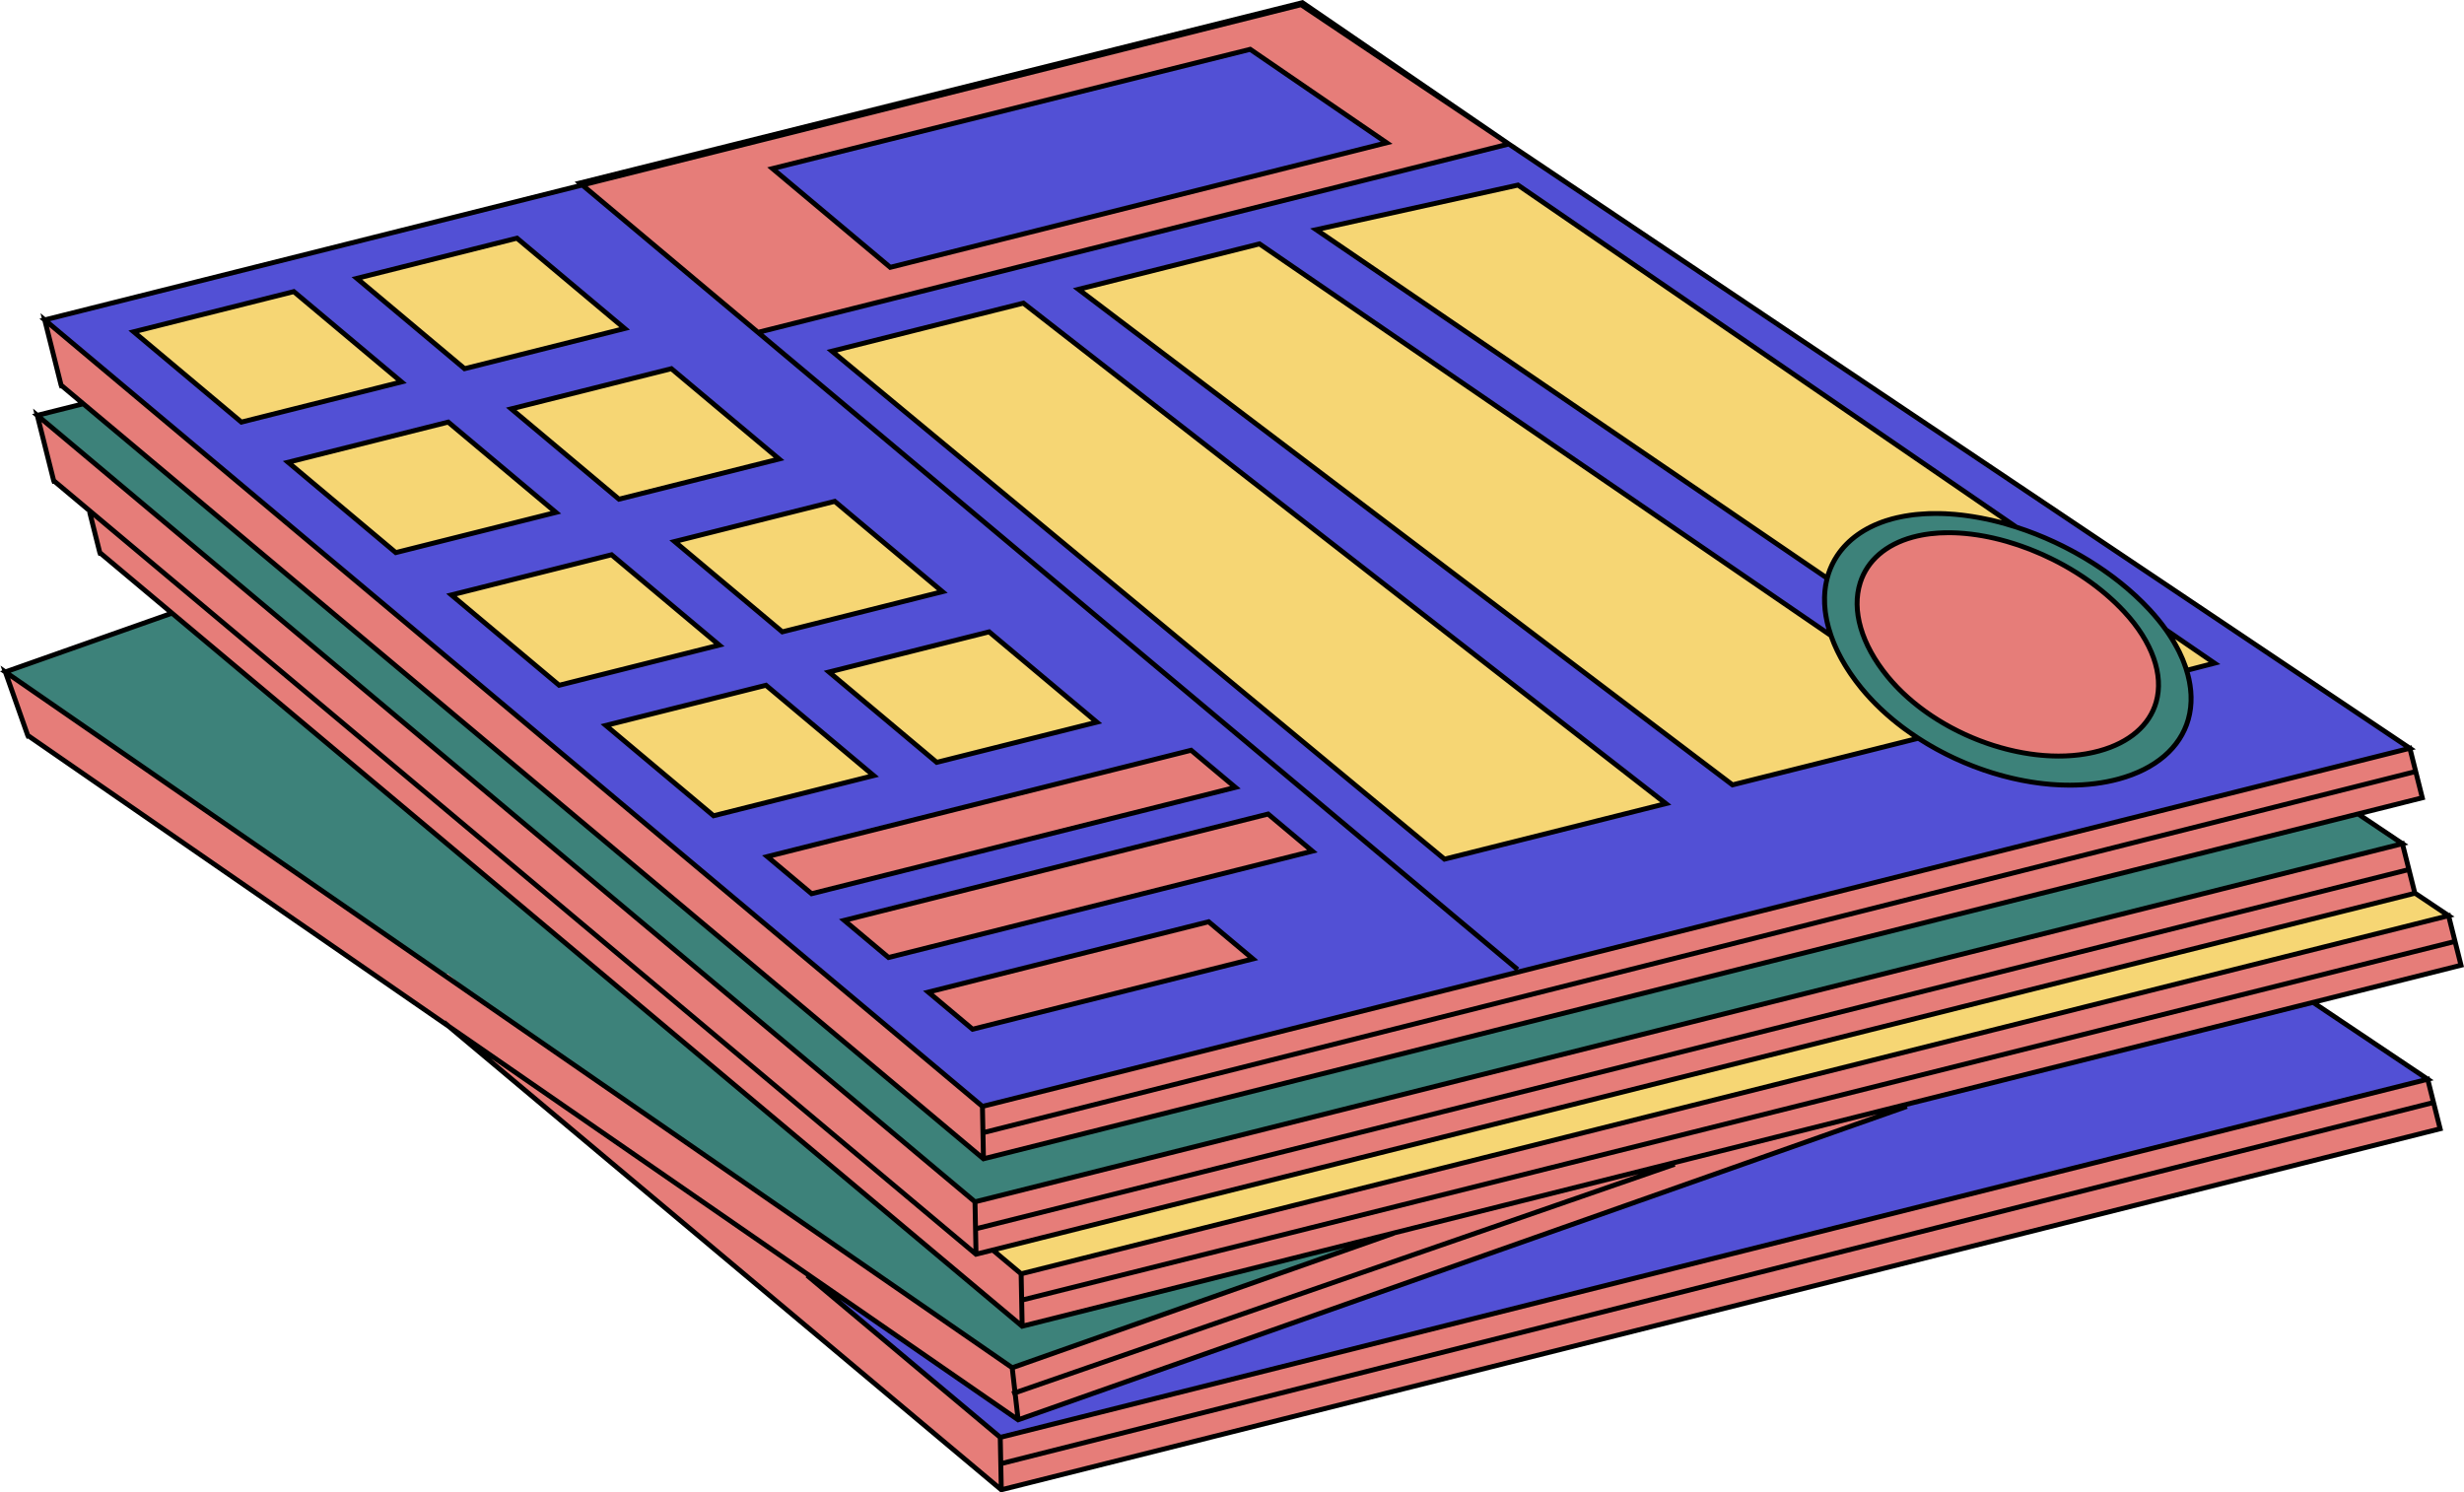
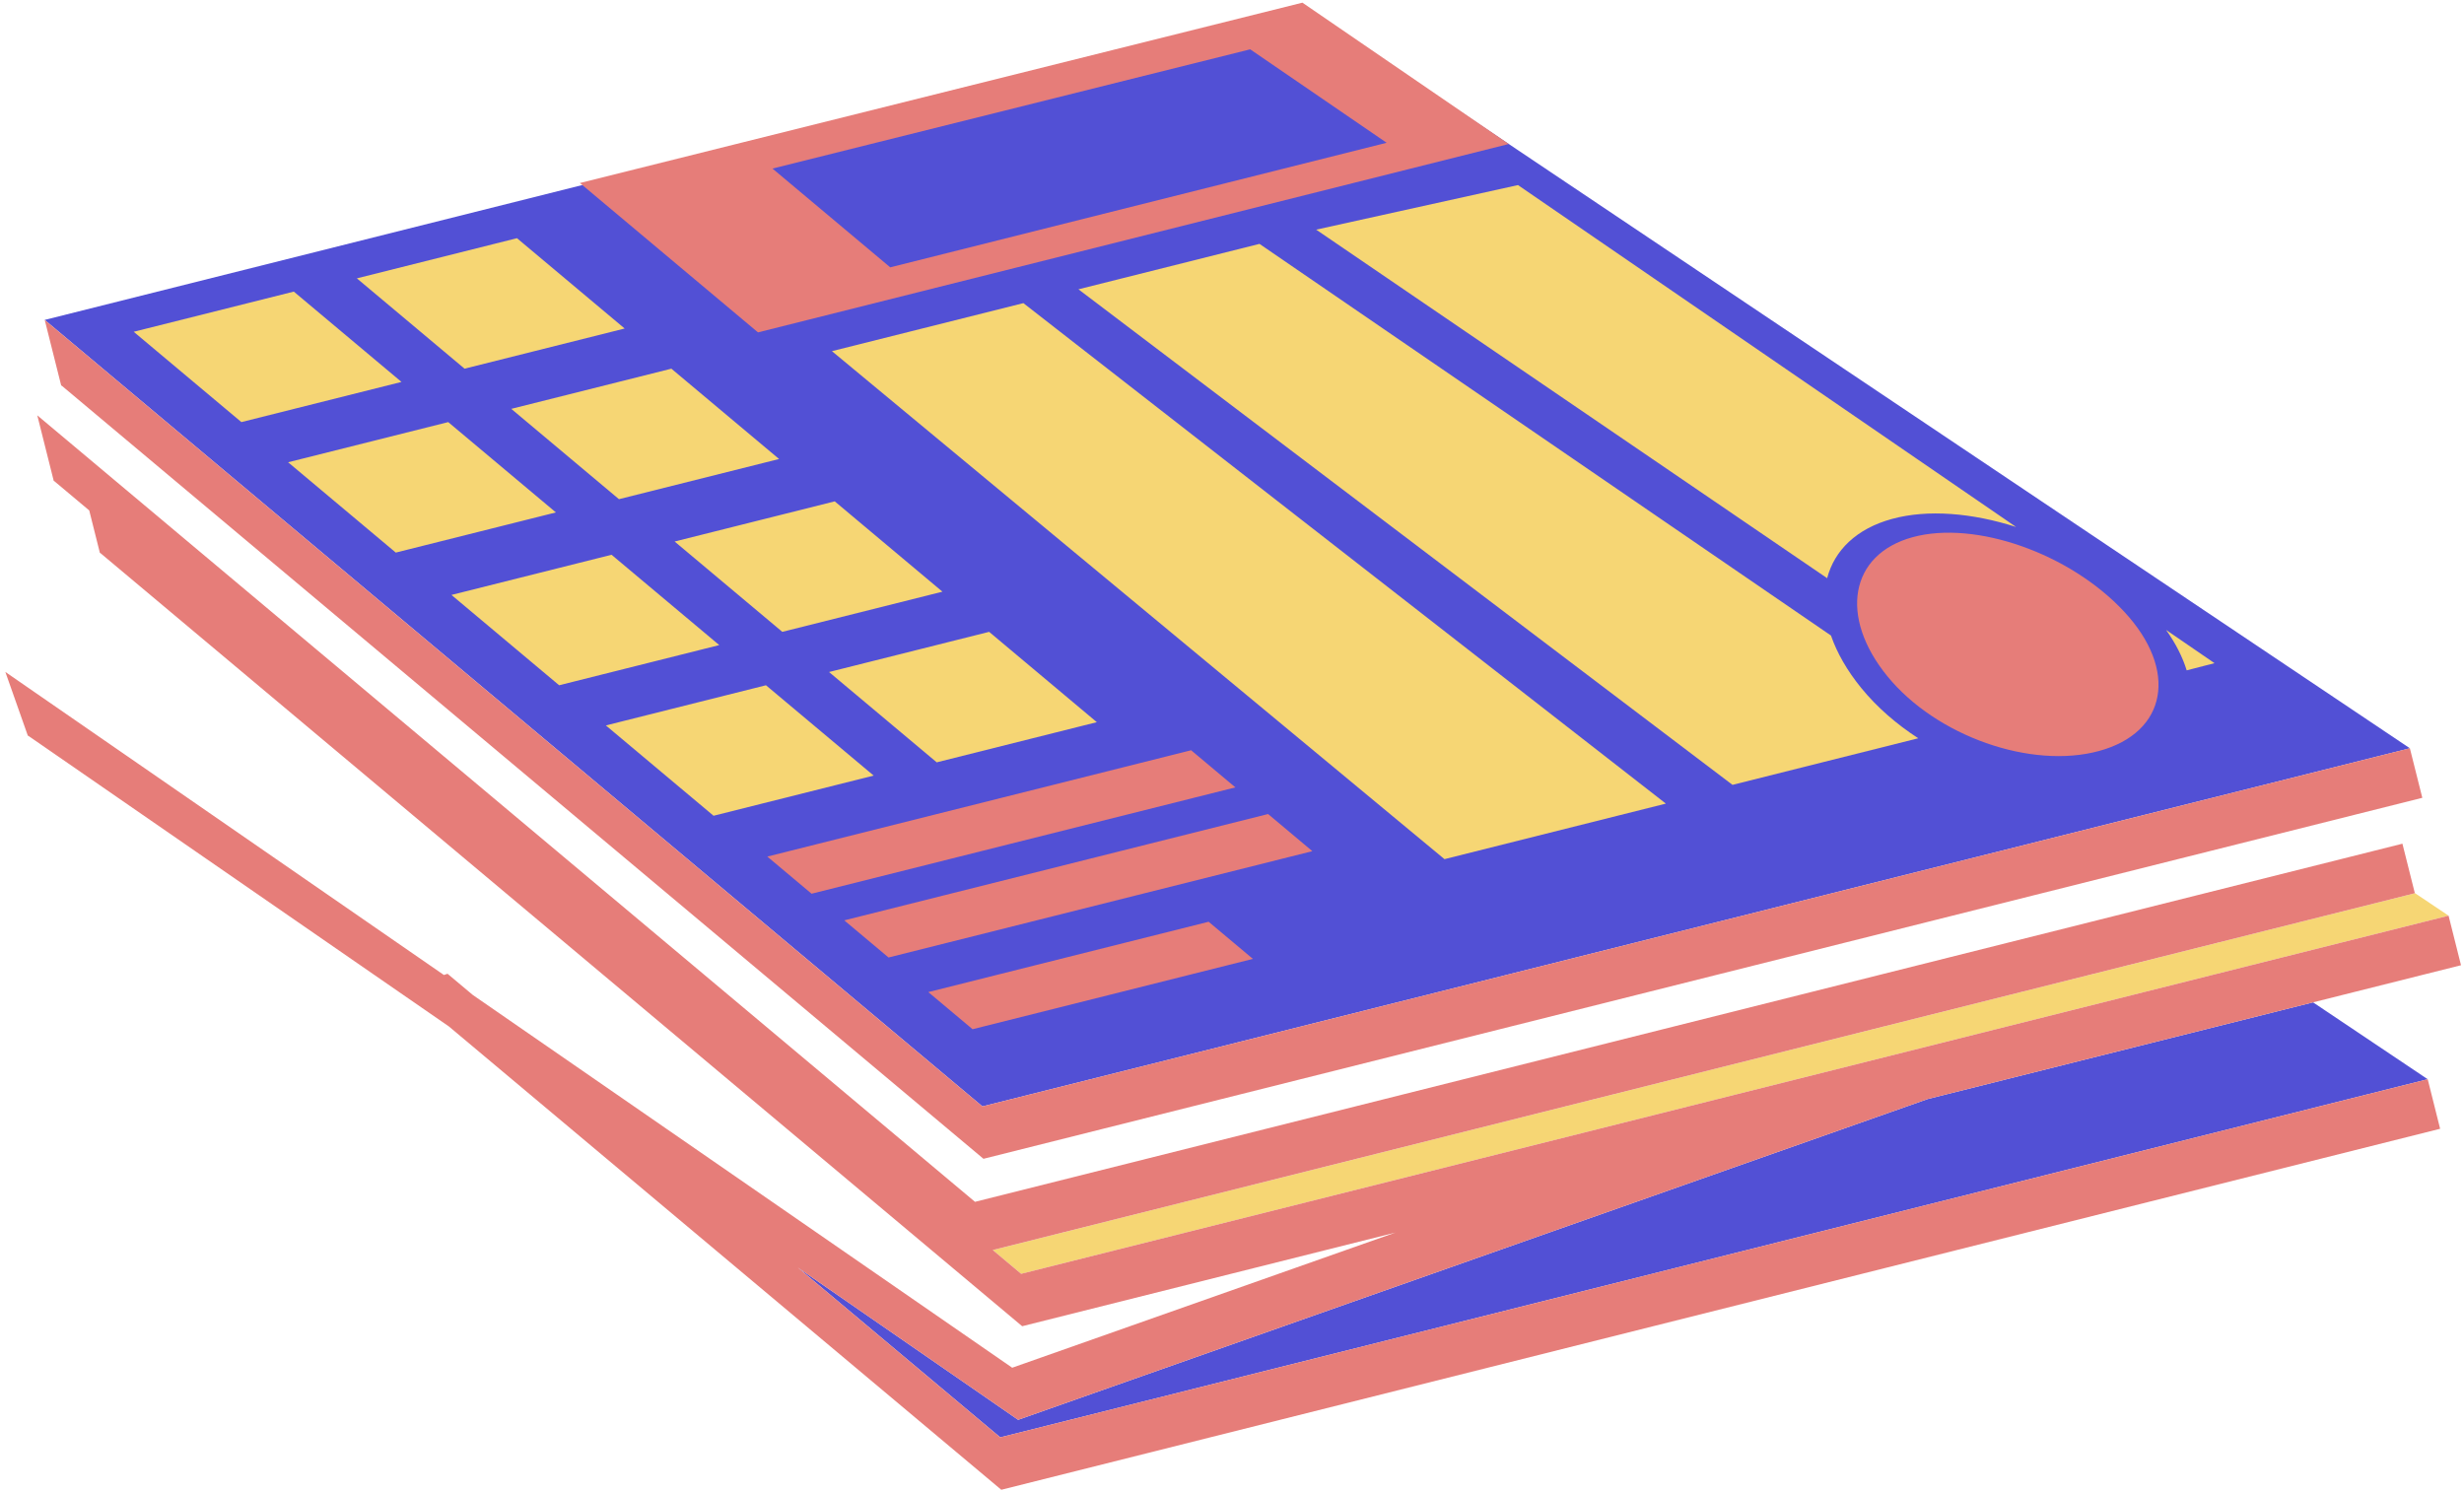
<svg xmlns="http://www.w3.org/2000/svg" height="302.9" preserveAspectRatio="xMidYMid meet" version="1.0" viewBox="0.0 0.0 500.0 302.9" width="500.0" zoomAndPan="magnify">
  <g id="change1_1">
    <path d="M199.356,224.542L9.075,64.925l254.938-63.97l225.002,150.905L199.356,224.542z M391.197,223.043 L206.601,288.15l-44.712-30.902l41.085,34.464l277.707-69.683l11.954-3l-23.263-15.602L391.197,223.043z" fill="#5250D5" />
  </g>
  <g id="change2_1">
    <path d="M293.117,174.364l-124.3-103.098l38.849-9.747L338.04,163.092L293.117,174.364z M158.75,128.233 l32.489-8.152l-21.853-18.331l-32.489,8.152L158.75,128.233z M383.932,105.314c7.27-1.986,16.283-1.221,25.184,1.638L308.033,37.562 l-40.952,9.047l103.69,70.736C372.241,111.701,376.699,107.29,383.932,105.314z M449.374,134.588l-9.829-6.747 c1.973,2.769,3.359,5.531,4.181,8.208L449.374,134.588z M389.254,149.832c-4.404-2.861-8.355-6.279-11.521-10.152 c-2.93-3.584-4.977-7.205-6.186-10.696l-115.97-79.488l-36.735,9.219l132.724,100.574L389.254,149.832z M125.602,101.308 l32.489-8.152l-21.853-18.331l-32.489,8.152L125.602,101.308z M59.619,59.18L27.13,67.333l21.853,18.331l32.489-8.152L59.619,59.18z M126.758,66.672L104.905,48.34l-32.489,8.152l21.853,18.331L126.758,66.672z M122.944,147.226l21.853,18.331l32.489-8.152 l-21.853-18.331L122.944,147.226z M200.719,128.233l-32.489,8.152l21.853,18.331l32.489-8.152L200.719,128.233z M90.952,85.664 l-32.489,8.152l21.853,18.332l32.489-8.152L90.952,85.664z M124.1,112.59l-32.489,8.152l21.853,18.331l32.489-8.152L124.1,112.59z M490.02,181.242l0.01,0.041l-288.573,72.41l5.755,4.828l289.661-72.683L490.02,181.242z" fill="#F6D674" />
  </g>
  <g id="change3_1">
-     <path d="M205.62,257.186l-3.058-2.565l1.771,1.486L205.62,257.186z M201.456,253.693l1.106,0.928L201.456,253.693 l247.762-62.17l-123.576,31.008L201.456,253.693z M34.907,124.441L1.086,136.37l24.06,16.629v0l64.933,44.878l0.149-0.051l0.586-0.2 l5.136,4.309l85.295,58.951L205.4,277.58l77.778-27.432l-75.754,19.009L34.907,124.441z M449.829,191.371L449.829,191.371 L449.829,191.371L449.829,191.371z M478.5,165.186l-278.932,69.991L16.904,81.95l-9.338,2.344L197.846,243.91l93.675-23.505 l184.032-46.178l11.954-3L478.5,165.186z M429.97,158.085c16.792-4.586,19.567-19.972,6.2-34.366 c-13.368-14.393-36.755-22.634-52.238-18.405s-18.258,19.615-6.2,34.366C389.791,154.431,413.179,162.671,429.97,158.085z" fill="#3D827A" />
-   </g>
+     </g>
  <g id="change4_1">
    <path d="M383.015,137.275c-9.913-12.127-7.631-24.776,5.097-28.252c12.729-3.476,31.955,3.298,42.945,15.131 c10.99,11.833,8.708,24.482-5.097,28.252C412.156,156.176,392.929,149.401,383.015,137.275z M197.356,208.88l56.885-14.274 l-8.983-7.536l-56.885,14.274L197.356,208.88z M153.814,67.457l-36.137-30.313L264.291,0.54l41.876,28.685L153.814,67.457z M156.755,34.212l23.893,20.043l100.733-25.278L253.694,10.01L156.755,34.212z M257.323,165.207l-86,21.58l8.983,7.536l86-21.58 L257.323,165.207z M480.68,222.029l-277.707,69.683l-41.085-34.464l44.712,30.902l184.596-65.107l108.198-27.15l-2.523-10.056 l-289.661,72.683l-5.755-4.828l248.373-62.323l-0.001,0l38.435-9.644l1.767-0.443l-0.01-0.041l-2.513-10.015l-11.954,3 L197.846,243.91L7.566,84.293l3.324,13.246l0.024,0.098l0.071-0.018l7.123,5.975l2.146,8.555l0.025,0.098l0.071-0.018 l187.073,156.927l75.756-19.009l-77.78,27.433l-109.45-75.646l-5.137-4.309l-0.734,0.251l-64.933-44.878l0.001,0.001L1.086,136.37 l4.543,12.879l0.033,0.095l0.069-0.024l85.356,58.993l112.099,94.034l291.972-73.263l-2.523-10.056L480.68,222.029z M12.424,78.268 l0.071-0.018l187.073,156.927l291.972-73.263l-2.523-10.056l-11.954,3l-277.707,69.684L9.075,64.925l3.324,13.246L12.424,78.268z M155.706,173.843l8.983,7.536l86-21.58l-8.983-7.535L155.706,173.843z" fill="#E67D79" />
  </g>
  <g id="change5_1">
-     <path d="M500,196.255l-2.523-10.056l0.604-0.152l-0.772-0.518l-0.074-0.297l-0.268,0.067l-6.51-4.365l-2.345-9.346l0.604-0.152 l-0.772-0.518l-0.074-0.297l-0.268,0.067l-7.893-5.293l11.953-2.999l0.482-0.122l-2.522-10.054l0.604-0.152l-0.772-0.518 l-0.075-0.297l-0.268,0.067L306.6,28.916L264.573,0.128L264.388,0L117.557,36.658l-0.952,0.238l0.488,0.41L9.2,64.379l-0.982-0.824 l0.253,1.007l-0.464,0.117l0.625,0.524l3.284,13.088l0.216,0.562l0.237-0.058l3.468,2.909l-8.145,2.045l-0.983-0.824l0.253,1.008 l-0.464,0.116l0.625,0.524l3.284,13.088l0.216,0.562l0.236-0.058l6.962,5.84l-0.117,0.029l2.069,8.243l0.219,0.558l0.232-0.058 l13.693,11.487L1.161,135.815l-1.055-0.729l0.345,0.98L0,136.225l0.67,0.463l4.487,12.725l0.267,0.544l0.232-0.082l85.128,58.835 l112.081,94.019l0.195,0.164l292.219-73.324l0.483-0.122l-2.523-10.056l0.604-0.152l-0.772-0.518l-0.075-0.297l-0.268,0.067 l-22.149-14.853l28.938-7.261L500,196.255z M497.578,190.698l-289.774,72.532l-0.086-4.322l288.792-72.465L497.578,190.698z M495.663,185.627l-288.326,72.348l-4.813-4.037l287.449-72.128L495.663,185.627z M489.426,180.921l-290.881,72.99l-0.083-4.127 l289.999-72.708L489.426,180.921z M488.218,176.108l-289.776,72.653l-0.089-4.464l288.792-72.465L488.218,176.108z M489.839,157.183 l1.096,4.369l-290.881,72.99l-0.085-4.27L489.839,157.183z M489.596,156.217L199.948,229.25l-0.086-4.322l288.793-72.464 L489.596,156.217z M307.941,196.781l0.338-0.403L154.886,67.703l151.19-37.939l181.732,121.885L307.941,196.781z M263.92,1.491 l41.036,27.522l-151.02,37.894l-34.702-29.111L263.92,1.491z M118.036,38.097l189.339,158.826l-107.893,27.073L10.144,65.17 L118.036,38.097z M12.843,77.892l-2.91-11.597l188.929,158.482l0.186,9.313L12.843,77.892z M16.78,82.495l182.468,153.063 l0.195,0.163l278.965-69.999l7.891,5.293l-288.327,72.348L8.635,84.539L16.78,82.495z M11.334,97.261l-2.91-11.597l188.928,158.482 l0.186,9.313L11.334,97.261z M20.698,111.872l-1.733-6.908l178.773,149.964l0.194,0.163l3.398-0.853l5.387,4.519l0.185,9.313 L20.698,111.872z M34.805,125.006l172.298,144.532l0.194,0.163l65.643-16.471l-67.467,23.795L2.172,136.515L34.805,125.006z M283.014,250.702l49.521-12.426L206.403,281.99l-0.462-4.071l74.245-26.186v0l2.839-1.001L283.014,250.702z M339.877,236.434 l41.083-10.309l-173.934,61.345l-0.507-4.466l133.468-46.255L339.877,236.434z M90.399,207.086l-0.078,0.092L6.045,148.932 l-3.978-11.278L204.93,277.861l0.507,4.463l-0.201,0.07l0.31,0.894l0.435,3.828L91.385,207.914L90.399,207.086z M99.587,214.793 l64.034,44.256l-0.148,0.177l39.007,32.722l0.186,9.313L99.587,214.793z M493.457,224.353l1.097,4.37l-290.882,72.99l-0.085-4.27 L493.457,224.353z M493.215,223.387L203.566,296.42l-0.086-4.322l288.793-72.464L493.215,223.387z M491.426,218.818l-288.327,72.348 l-32.71-27.439l35.929,24.832l0.209,0.145l180.586-63.692l-0.139-0.396l82.304-20.652L491.426,218.818z M207.909,268.521 l-0.085-4.269l289.997-72.587l0.97,3.866L207.909,268.521z M91.078,85.117L57.391,93.57l22.799,19.124l33.688-8.453L91.078,85.117z M59.535,94.062l31.291-7.852l20.906,17.538l-31.291,7.852L59.535,94.062z M59.744,58.634l-33.687,8.453l22.799,19.124l33.688-8.453 L59.744,58.634z M28.202,67.579l31.29-7.852L80.4,77.266l-31.291,7.852L28.202,67.579z M155.559,138.526l-33.688,8.453 l22.799,19.125l33.688-8.453L155.559,138.526z M124.016,147.472l31.291-7.852l20.907,17.539l-31.292,7.852L124.016,147.472z M251.762,160.045l-9.93-8.328l-86.248,21.641l-0.95,0.239l9.929,8.329l86.249-21.642L251.762,160.045z M164.815,180.832 l-8.036-6.743l84.802-21.278l8.037,6.742L164.815,180.832z M124.226,112.043l-33.688,8.453l22.8,19.124l33.687-8.453 L124.226,112.043z M92.683,120.988l31.291-7.852l20.906,17.538l-31.29,7.852L92.683,120.988z M207.781,60.976l-40.042,10.046 l125.059,103.728l0.195,0.162l46.164-11.584L207.973,61.125L207.781,60.976z M293.24,173.817L169.895,71.512l37.655-9.448 l129.374,100.793L293.24,173.817z M189.957,155.264l33.688-8.453l-22.799-19.124l-33.688,8.453L189.957,155.264z M221.5,146.318 l-31.291,7.852l-20.907-17.538l31.292-7.852L221.5,146.318z M158.623,128.78l33.688-8.453l-22.8-19.125l-33.688,8.453 L158.623,128.78z M190.167,119.835l-31.292,7.852l-20.906-17.539l31.291-7.852L190.167,119.835z M265.844,46.371l104.361,71.193 c-0.753,3.166-0.596,6.624,0.425,10.186L255.86,49.084l-0.186-0.128l-37.965,9.527l133.555,101.204l0.19,0.145l37.736-9.469 c9.281,5.965,20.535,9.482,30.812,9.481c3.521,0,6.93-0.412,10.1-1.277c7.613-2.08,12.735-6.483,14.423-12.401 c0.868-3.041,0.784-6.356-0.182-9.761l6.22-1.608l-10.687-7.335c-0.983-1.375-2.093-2.741-3.34-4.083 c-7.099-7.644-17.034-13.567-27.131-16.835L308.317,37.15l-0.179-0.123L265.844,46.371z M351.677,158.746l-131.702-99.8l35.506-8.91 l115.646,79.266c0.049,0.139,0.109,0.28,0.161,0.419c0.126,0.339,0.253,0.678,0.393,1.017c0.068,0.164,0.145,0.328,0.216,0.493 c0.144,0.33,0.29,0.66,0.446,0.99c0.074,0.155,0.153,0.31,0.23,0.464c0.17,0.342,0.345,0.684,0.529,1.025 c0.079,0.147,0.161,0.293,0.243,0.44c0.196,0.351,0.399,0.701,0.609,1.05c0.085,0.141,0.171,0.282,0.259,0.423 c0.221,0.356,0.451,0.71,0.688,1.064c0.091,0.136,0.18,0.273,0.273,0.409c0.252,0.367,0.515,0.733,0.784,1.098 c0.089,0.121,0.173,0.242,0.264,0.363c0.362,0.481,0.734,0.96,1.125,1.437c0.564,0.691,1.163,1.366,1.779,2.032 c0.089,0.096,0.176,0.194,0.267,0.289c0.606,0.645,1.238,1.277,1.893,1.898c0.083,0.079,0.167,0.156,0.25,0.234 c1.36,1.272,2.818,2.49,4.371,3.651c0.068,0.051,0.134,0.102,0.203,0.152c0.628,0.465,1.267,0.925,1.925,1.371L351.677,158.746z M448.186,134.379l-4.127,1.066c-0.04-0.122-0.091-0.244-0.133-0.365c-0.019-0.055-0.041-0.11-0.06-0.165 c-0.155-0.436-0.322-0.873-0.505-1.31c-0.016-0.038-0.033-0.075-0.049-0.113c-0.192-0.453-0.398-0.905-0.619-1.358 c-0.015-0.031-0.031-0.062-0.046-0.093c-0.225-0.454-0.462-0.908-0.716-1.361c-0.024-0.043-0.05-0.087-0.074-0.13 c-0.16-0.283-0.314-0.567-0.486-0.85L448.186,134.379z M407.029,106.843c10.625,3.043,21.295,9.161,28.775,17.216 c1.27,1.367,2.4,2.757,3.389,4.155c0.386,0.544,0.741,1.091,1.083,1.638c0.154,0.247,0.299,0.493,0.444,0.74 c0.206,0.35,0.401,0.701,0.589,1.051c0.131,0.246,0.268,0.491,0.391,0.737c0.262,0.526,0.504,1.053,0.725,1.579 c0.098,0.232,0.182,0.464,0.271,0.696c0.144,0.373,0.278,0.745,0.401,1.117c1.168,3.545,1.358,6.993,0.466,10.12 c-1.588,5.568-6.462,9.728-13.725,11.711c-12.282,3.352-28.175-0.262-40.443-8.278c-0.448-0.292-0.888-0.59-1.322-0.892 c-0.104-0.073-0.21-0.144-0.314-0.218c-0.416-0.293-0.823-0.591-1.226-0.892c-0.122-0.091-0.246-0.18-0.366-0.272 c-0.366-0.278-0.722-0.561-1.076-0.845c-0.15-0.121-0.303-0.239-0.452-0.361c-0.314-0.258-0.619-0.521-0.924-0.783 c-0.175-0.151-0.353-0.299-0.525-0.451c-0.273-0.242-0.537-0.489-0.803-0.736c-0.19-0.176-0.384-0.349-0.571-0.528 c-0.254-0.243-0.498-0.492-0.745-0.739c-0.185-0.185-0.374-0.366-0.554-0.553c-0.275-0.285-0.54-0.577-0.806-0.867 c-0.141-0.154-0.287-0.304-0.425-0.459c-0.4-0.45-0.79-0.905-1.167-1.366c-0.378-0.463-0.741-0.928-1.092-1.395 c-0.095-0.127-0.184-0.254-0.276-0.381c-0.252-0.344-0.501-0.688-0.738-1.033c-0.101-0.146-0.195-0.292-0.292-0.438 c-0.217-0.325-0.429-0.649-0.632-0.975c-0.101-0.162-0.198-0.324-0.295-0.486c-0.184-0.305-0.363-0.61-0.534-0.916 c-0.102-0.182-0.202-0.364-0.3-0.546c-0.148-0.275-0.291-0.551-0.429-0.826c-0.106-0.213-0.212-0.425-0.313-0.638 c-0.109-0.231-0.212-0.462-0.314-0.693c-0.112-0.252-0.225-0.505-0.328-0.757c-0.07-0.171-0.134-0.342-0.2-0.512 c-0.118-0.305-0.237-0.61-0.343-0.914c-1.457-4.181-1.699-8.233-0.641-11.835c0.049-0.168,0.095-0.337,0.15-0.502 c0.039-0.117,0.083-0.232,0.125-0.348c0.077-0.214,0.155-0.427,0.242-0.636c0.054-0.13,0.112-0.256,0.169-0.384 c0.083-0.186,0.167-0.371,0.258-0.552c0.074-0.147,0.151-0.292,0.23-0.436c0.083-0.153,0.166-0.305,0.254-0.455 c0.097-0.165,0.199-0.327,0.303-0.488c0.078-0.121,0.157-0.242,0.238-0.361c0.123-0.179,0.25-0.356,0.382-0.53 c0.07-0.094,0.142-0.187,0.214-0.279c0.15-0.189,0.304-0.376,0.464-0.558c0.062-0.072,0.125-0.143,0.19-0.213 c0.176-0.194,0.356-0.385,0.543-0.572c0.055-0.055,0.111-0.108,0.167-0.162c0.201-0.194,0.406-0.385,0.619-0.571 c0.049-0.043,0.1-0.085,0.15-0.128c0.223-0.19,0.45-0.376,0.686-0.556c0.048-0.037,0.097-0.072,0.146-0.108 c0.241-0.18,0.486-0.357,0.74-0.527c0.052-0.035,0.105-0.068,0.158-0.103c0.253-0.167,0.511-0.329,0.776-0.486 c0.064-0.038,0.131-0.073,0.196-0.111c0.258-0.148,0.52-0.294,0.79-0.433c0.086-0.044,0.176-0.085,0.264-0.129 c0.254-0.127,0.51-0.252,0.774-0.37c0.124-0.055,0.253-0.106,0.379-0.16c0.235-0.1,0.469-0.201,0.711-0.294 c0.191-0.074,0.391-0.141,0.586-0.21c0.188-0.067,0.371-0.137,0.562-0.199c0.395-0.129,0.796-0.25,1.208-0.363 c0.598-0.163,1.212-0.301,1.833-0.427c0.154-0.031,0.309-0.062,0.464-0.091c0.608-0.113,1.224-0.213,1.852-0.292 c0.117-0.015,0.237-0.024,0.355-0.038c0.535-0.062,1.078-0.11,1.626-0.147c0.191-0.013,0.381-0.027,0.573-0.037 c0.633-0.033,1.272-0.053,1.919-0.056c0.137,0,0.277,0.004,0.415,0.005c0.755,0.005,1.518,0.028,2.29,0.074 c0.078,0.005,0.155,0.006,0.234,0.011c0.821,0.053,1.652,0.134,2.488,0.233c0.141,0.017,0.281,0.031,0.422,0.049 c0.829,0.105,1.665,0.231,2.503,0.378c0.131,0.023,0.262,0.047,0.393,0.071c0.872,0.16,1.748,0.337,2.626,0.541 c0.044,0.01,0.089,0.022,0.133,0.032c0.906,0.212,1.813,0.448,2.722,0.706C406.952,106.822,406.99,106.832,407.029,106.843z M406.241,105.585c-1.391-0.372-2.764-0.668-4.128-0.93c-0.12-0.023-0.239-0.043-0.359-0.066c-0.935-0.173-1.861-0.321-2.779-0.442 c-0.291-0.039-0.581-0.076-0.871-0.109c-0.471-0.054-0.94-0.107-1.405-0.147c-0.641-0.056-1.276-0.095-1.908-0.125 c-0.344-0.015-0.685-0.026-1.025-0.033c-0.69-0.016-1.375-0.021-2.051-0.003c-0.206,0.006-0.408,0.018-0.613,0.027 c-0.646,0.027-1.285,0.07-1.916,0.129c-0.187,0.017-0.375,0.032-0.56,0.052c-0.736,0.08-1.458,0.184-2.169,0.309 c-0.164,0.029-0.325,0.061-0.488,0.093c-0.736,0.142-1.463,0.3-2.169,0.492c-0.424,0.116-0.84,0.24-1.248,0.374 c-4.469,1.458-7.917,3.938-10.108,7.209c-0.014,0.02-0.028,0.039-0.042,0.059c-0.153,0.231-0.296,0.468-0.436,0.706 c-0.048,0.081-0.1,0.16-0.146,0.242c-0.106,0.188-0.203,0.382-0.302,0.574c-0.07,0.137-0.144,0.272-0.21,0.412 c-0.073,0.153-0.137,0.311-0.205,0.467c-0.08,0.184-0.162,0.366-0.235,0.553c-0.051,0.131-0.095,0.266-0.143,0.399 c-0.064,0.179-0.134,0.356-0.193,0.538c-0.01,0.032-0.017,0.065-0.027,0.098c-0.008,0.026-0.019,0.052-0.027,0.078L268.319,46.848 l39.61-8.75L406.241,105.585z M127.83,66.918l-22.799-19.125l-33.688,8.453l22.8,19.125L127.83,66.918z M104.78,48.887 l20.906,17.539l-31.291,7.852L73.488,56.738L104.78,48.887z M282.58,29.19L253.976,9.598L253.79,9.47l-97.156,24.257l-0.952,0.238 l24.841,20.836L282.58,29.19z M253.597,10.55l26.587,18.211l-99.409,24.946l-22.946-19.248L253.597,10.55z M245.383,186.523 L187.3,201.099l9.93,8.328l58.084-14.574L245.383,186.523z M189.445,201.591l55.687-13.974l8.038,6.743l-55.688,13.973 L189.445,201.591z M267.378,172.989l-9.929-8.329L171.2,186.302l-0.95,0.239l9.93,8.328l86.248-21.641L267.378,172.989z M180.432,193.775l-8.037-6.742l84.803-21.279l8.036,6.743L180.432,193.775z M125.477,101.854l33.687-8.453l-22.799-19.124 l-33.688,8.453L125.477,101.854z M157.019,92.909l-31.29,7.852l-20.907-17.538l31.291-7.852L157.019,92.909z M387.981,108.54 c-5.595,1.528-9.49,4.916-10.968,9.539c-1.847,5.775,0.2,12.887,5.615,19.512c8.137,9.954,22.54,16.35,35.141,16.35 c2.902,0,5.711-0.339,8.323-1.053c6.29-1.718,10.523-5.36,11.92-10.257c1.626-5.701-0.775-12.561-6.588-18.817 C420.337,111.877,400.85,105.025,387.981,108.54z M430.692,124.493c5.568,5.996,7.886,12.507,6.358,17.863 c-1.297,4.547-5.282,7.944-11.222,9.566c-13.607,3.715-32.642-2.996-42.427-14.965c-5.196-6.357-7.178-13.128-5.437-18.574 c1.371-4.29,5.022-7.443,10.279-8.879c2.219-0.606,4.638-0.895,7.182-0.895C407.267,108.61,421.752,114.869,430.692,124.493z" fill="inherit" />
-   </g>
+     </g>
</svg>